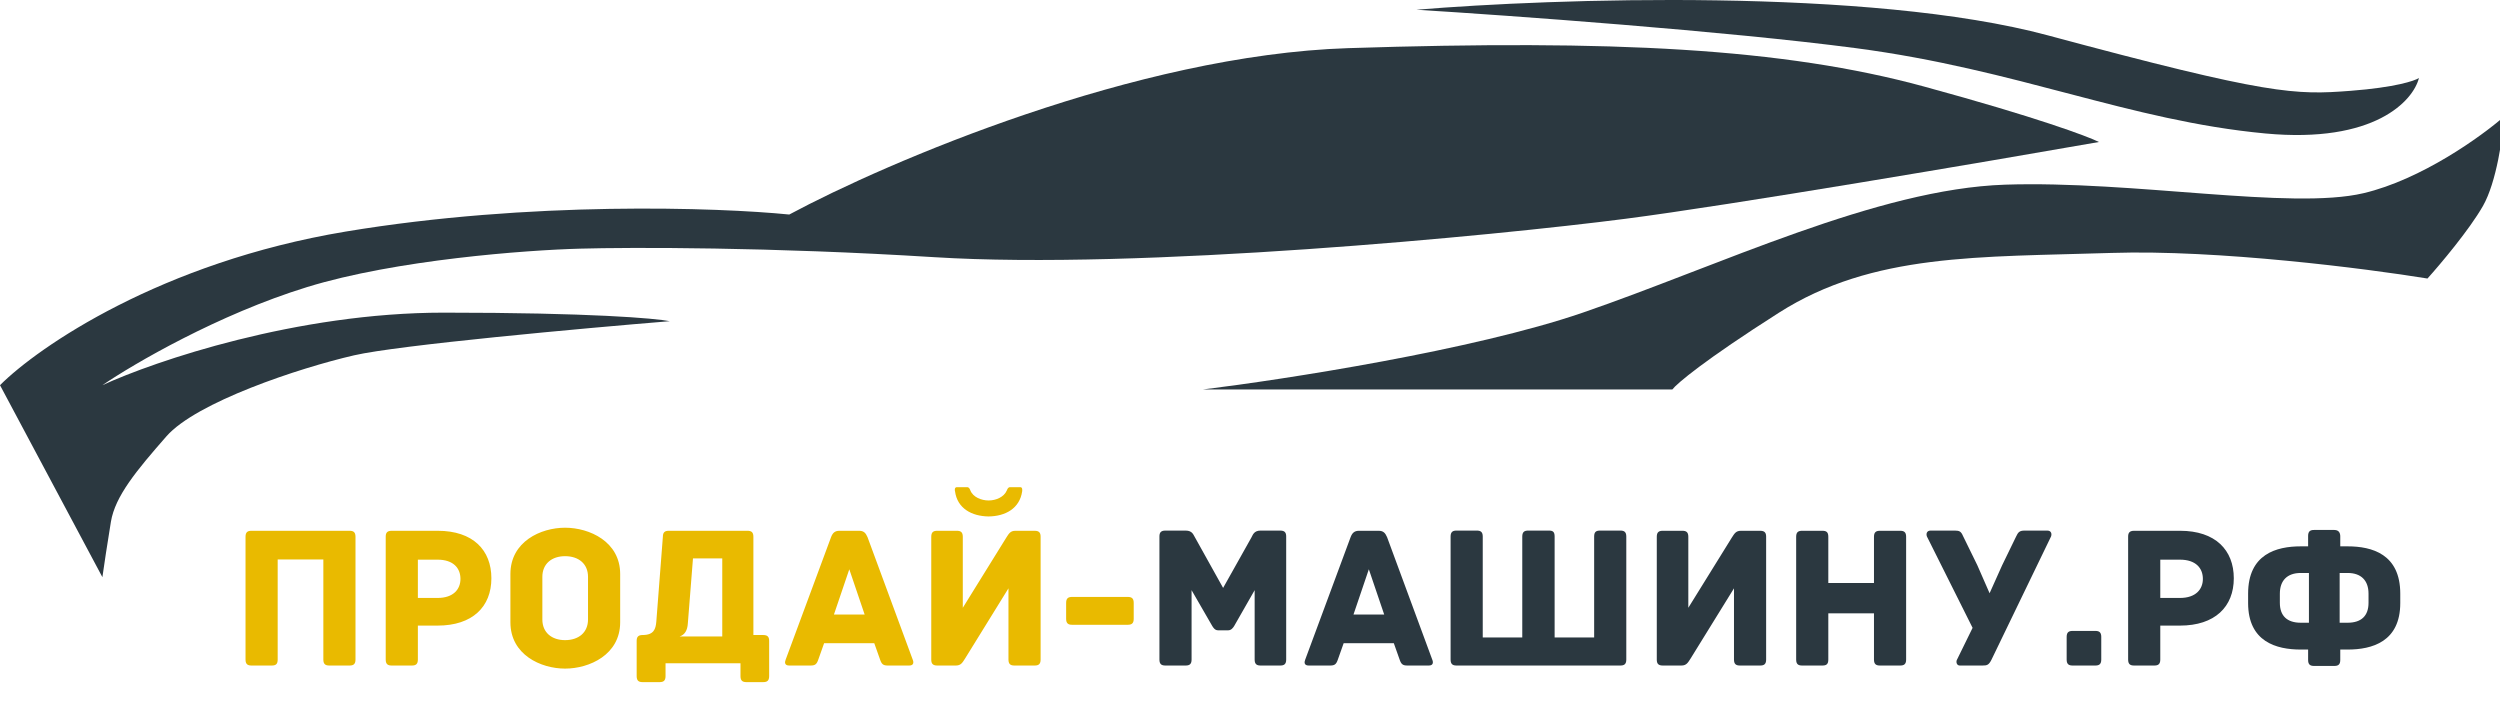
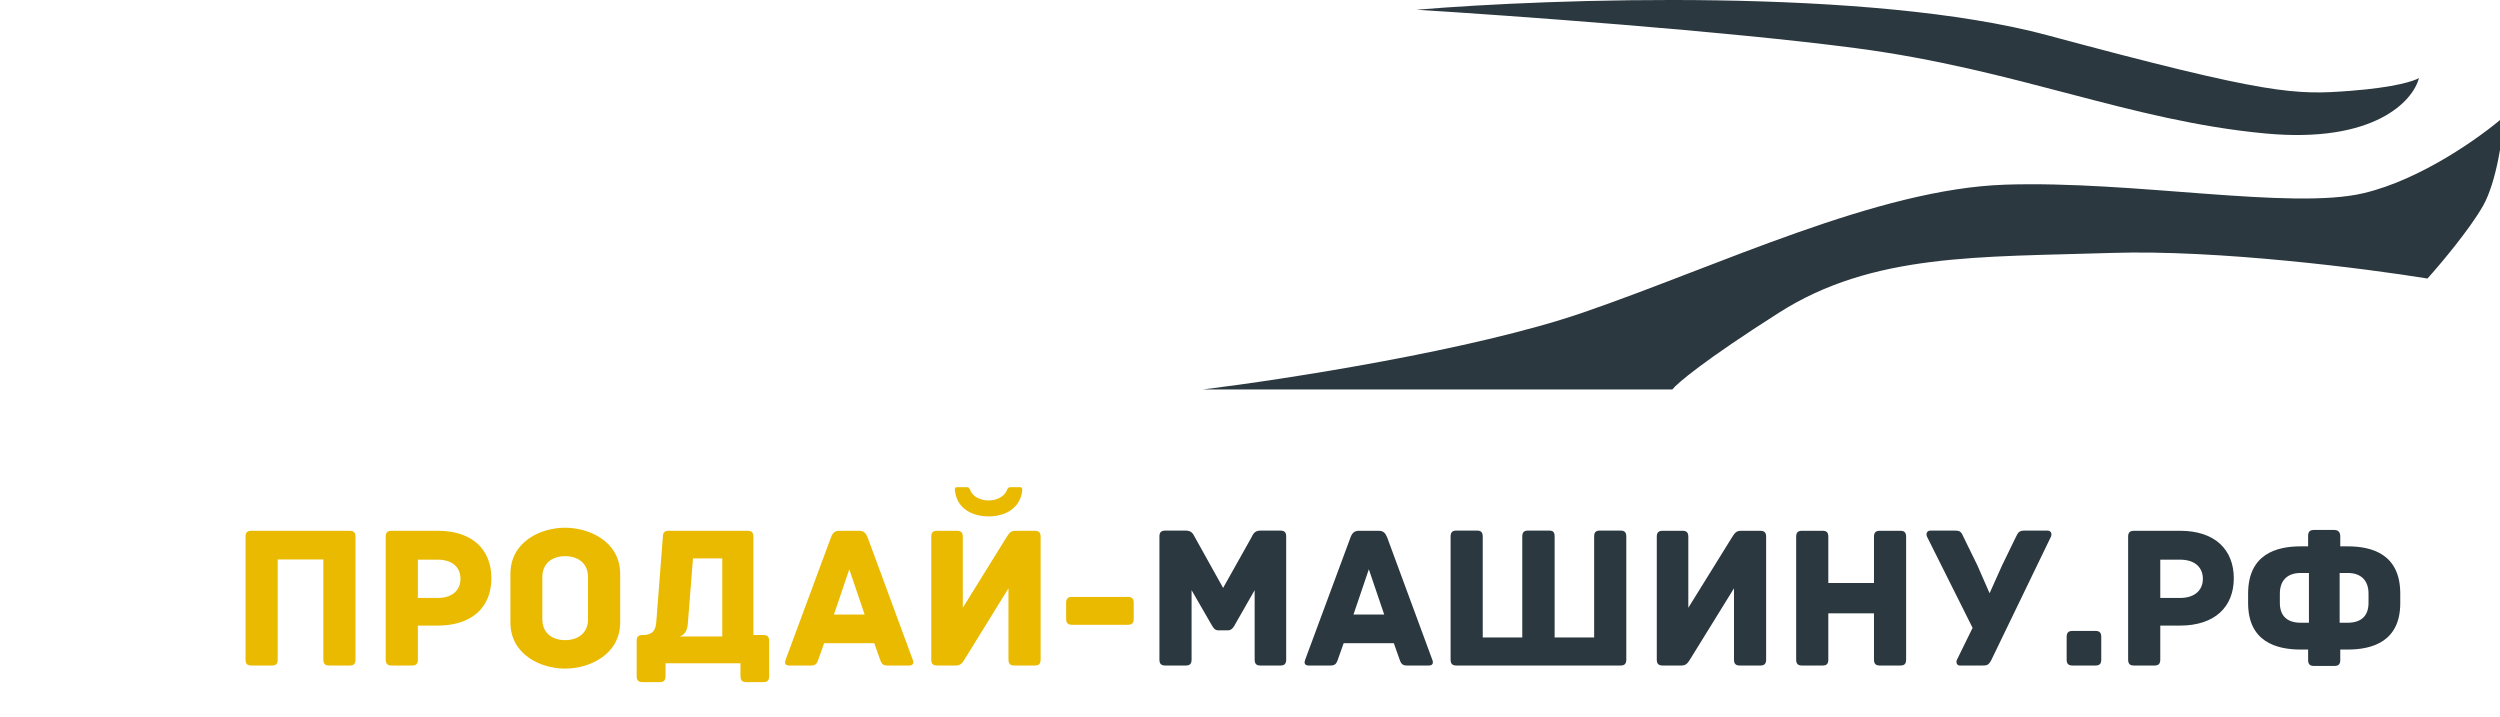
<svg xmlns="http://www.w3.org/2000/svg" width="293" height="84" viewBox="0 0 293 84" fill="none">
  <g clip-path="url(#clip0_3392_5403)">
-     <path d="M41.5 41.643C46.7 40.443 68.333 38.476 78.5 37.643C76.833 37.309 69.2 36.642 52 36.642C34.8 36.642 18.167 42.309 12 45.143C15.667 42.643 25.6 36.843 36 33.642C46.4 30.442 61.667 29.309 68 29.142C73.833 28.976 90.3 28.942 109.5 30.142C133.5 31.642 175 27.642 190.5 25.642C202.9 24.043 232.667 18.976 246 16.642C244.667 15.976 238.7 13.743 225.5 10.143C209 5.643 189 4.643 158 5.643C133.2 6.443 104 18.976 92.5 25.143C84.167 24.309 62.1 23.543 40.5 27.143C18.9 30.743 4.5 40.643 0 45.143L12 67.643C12.167 66.476 12.6 63.543 13 61.143C13.5 58.143 16 55.143 19.5 51.143C23 47.143 35 43.143 41.5 41.643Z" fill="#2B3840" />
    <path d="M240 4.142C219.2 -1.458 182 -0.191 166 1.142C176.833 1.809 202.3 3.643 217.5 5.643C236.5 8.143 249.5 14.143 265.5 15.643C278.3 16.843 282.833 11.809 283.5 9.143C283 9.476 280.7 10.243 275.5 10.643C269 11.143 266 11.143 240 4.142Z" fill="#2B3840" />
    <path d="M291 24.143C292.6 21.343 293.333 15.976 293.5 13.643C290.833 15.976 283.8 21.043 277 22.643C268.5 24.643 250 21.143 235 21.643C220 22.143 201.5 31.143 185.5 36.643C172.7 41.043 150.5 44.476 141 45.643H196C196.5 44.976 199.7 42.243 208.5 36.643C219.5 29.643 232 30.143 247.5 29.643C259.9 29.243 277.333 31.476 284.5 32.643C286 30.976 289.4 26.943 291 24.143Z" fill="#2B3840" />
    <path d="M40.968 62.208C41.4 62.208 41.664 62.352 41.664 62.904V77.304C41.664 77.856 41.4 78 40.968 78H38.592C38.16 78 37.896 77.856 37.896 77.304V65.568H32.544V77.304C32.544 77.856 32.304 78 31.848 78H29.472C29.04 78 28.776 77.856 28.776 77.304V62.904C28.776 62.352 29.04 62.208 29.472 62.208H40.968ZM51.302 62.208C55.43 62.208 57.59 64.464 57.59 67.776C57.59 71.112 55.382 73.32 51.278 73.32H48.974V77.304C48.974 77.856 48.71 78 48.278 78H45.902C45.47 78 45.206 77.856 45.206 77.304V62.904C45.206 62.472 45.35 62.208 45.902 62.208H51.302ZM51.278 70.08C53.15 70.08 53.966 69.048 53.966 67.848C53.966 66.6 53.15 65.592 51.278 65.592H48.974V70.08H51.278ZM72.684 67.272V72.936C72.684 76.728 69.084 78.36 66.228 78.36C63.372 78.36 59.82 76.728 59.82 72.936V67.272C59.82 63.48 63.372 61.848 66.228 61.848C69.084 61.848 72.684 63.48 72.684 67.272ZM68.916 72.6V67.608C68.916 66.072 67.812 65.184 66.228 65.184C64.668 65.184 63.564 66.072 63.564 67.608V72.6C63.564 74.136 64.668 75.024 66.228 75.024C67.812 75.024 68.916 74.136 68.916 72.6ZM86.785 79.248V77.736H78.001V79.248C78.001 79.8 77.737 79.944 77.305 79.944H75.313C74.881 79.944 74.617 79.8 74.617 79.248V75.12C74.617 74.688 74.761 74.424 75.313 74.424C76.633 74.424 76.849 73.728 76.921 72.84L77.689 62.904C77.689 62.352 77.953 62.208 78.385 62.208H87.601C88.033 62.208 88.297 62.352 88.297 62.904V74.424H89.449C90.001 74.424 90.145 74.688 90.145 75.12V79.248C90.145 79.8 89.881 79.944 89.449 79.944H87.481C87.049 79.944 86.785 79.8 86.785 79.248ZM80.617 73.032C80.569 73.92 80.233 74.4 79.657 74.592H84.649V65.448H81.217L80.617 73.032ZM106.977 77.328C107.097 77.616 107.097 78 106.569 78H104.049C103.521 78 103.329 77.856 103.137 77.28L102.465 75.384H96.585L95.913 77.28C95.721 77.856 95.529 78 95.001 78H92.481C91.953 78 91.953 77.616 92.073 77.328L97.401 62.952C97.593 62.448 97.857 62.208 98.385 62.208H100.689C101.217 62.208 101.457 62.448 101.673 62.952L106.977 77.328ZM97.737 72.024H101.337L99.537 66.72L97.737 72.024ZM109.84 62.208H112.144C112.576 62.208 112.84 62.352 112.84 62.904V71.232L117.928 63.024C118.24 62.544 118.408 62.208 119.008 62.208H121.264C121.816 62.208 121.96 62.472 121.96 62.904V77.304C121.96 77.856 121.696 78 121.264 78H118.888C118.456 78 118.192 77.856 118.192 77.304V68.952L113.104 77.184C112.792 77.664 112.624 78 112.024 78H109.84C109.288 78 109.144 77.736 109.144 77.304V62.904C109.144 62.352 109.408 62.208 109.84 62.208ZM119.584 57.096H118.384C118.144 57.096 118.072 57.312 118 57.48C117.664 58.272 116.704 58.656 115.864 58.656C115.024 58.656 114.04 58.272 113.728 57.48C113.656 57.312 113.584 57.096 113.344 57.096H112.144C111.832 57.096 111.904 57.528 111.928 57.576C112.192 59.592 113.896 60.504 115.864 60.528C117.832 60.504 119.512 59.592 119.8 57.576C119.8 57.528 119.872 57.096 119.584 57.096ZM132.175 69.96C132.607 69.96 132.871 70.104 132.871 70.656V72.528C132.871 73.08 132.607 73.224 132.175 73.224H125.647C125.215 73.224 124.951 73.08 124.951 72.528V70.656C124.951 70.104 125.215 69.96 125.647 69.96H132.175Z" fill="#E9BA00" />
    <path d="M150.045 62.184C150.597 62.184 150.741 62.448 150.741 62.88V77.304C150.741 77.856 150.477 78 150.045 78H147.741C147.309 78 147.045 77.856 147.045 77.304V69.168L144.645 73.368C144.525 73.56 144.309 73.872 143.949 73.872H142.749C142.389 73.872 142.197 73.56 142.077 73.368L139.653 69.168V77.304C139.653 77.856 139.389 78 138.957 78H136.581C136.149 78 135.885 77.856 135.885 77.304V62.88C135.885 62.448 136.029 62.184 136.581 62.184H138.957C139.773 62.184 139.869 62.712 140.061 63L143.349 68.904L146.661 63C146.829 62.712 146.949 62.184 147.741 62.184H150.045ZM167.868 77.328C167.988 77.616 167.988 78 167.46 78H164.94C164.412 78 164.22 77.856 164.028 77.28L163.356 75.384H157.476L156.804 77.28C156.612 77.856 156.42 78 155.892 78H153.372C152.844 78 152.844 77.616 152.964 77.328L158.292 62.952C158.484 62.448 158.748 62.208 159.276 62.208H161.58C162.108 62.208 162.348 62.448 162.564 62.952L167.868 77.328ZM158.628 72.024H162.228L160.428 66.72L158.628 72.024ZM170.706 78C170.274 78 170.01 77.856 170.01 77.304V62.88C170.01 62.328 170.274 62.184 170.706 62.184H173.082C173.514 62.184 173.778 62.328 173.778 62.88V74.712H178.41V62.88C178.41 62.328 178.674 62.184 179.106 62.184H181.554C182.034 62.184 182.202 62.376 182.202 62.88V74.712H186.834V62.88C186.834 62.328 187.074 62.184 187.53 62.184H189.906C190.338 62.184 190.602 62.328 190.602 62.88V77.304C190.602 77.856 190.338 78 189.906 78H170.706ZM194.871 62.208H197.175C197.607 62.208 197.871 62.352 197.871 62.904V71.232L202.959 63.024C203.271 62.544 203.439 62.208 204.039 62.208H206.295C206.847 62.208 206.991 62.472 206.991 62.904V77.304C206.991 77.856 206.727 78 206.295 78H203.919C203.487 78 203.223 77.856 203.223 77.304V68.952L198.135 77.184C197.823 77.664 197.655 78 197.055 78H194.871C194.319 78 194.175 77.736 194.175 77.304V62.904C194.175 62.352 194.439 62.208 194.871 62.208ZM222.702 62.208C223.134 62.208 223.398 62.352 223.398 62.904V77.304C223.398 77.856 223.134 78 222.702 78H220.326C219.894 78 219.63 77.856 219.63 77.304V71.88H214.278V77.304C214.278 77.856 214.038 78 213.582 78H211.206C210.774 78 210.51 77.856 210.51 77.304V62.904C210.51 62.352 210.774 62.208 211.206 62.208H213.582C214.038 62.208 214.278 62.352 214.278 62.904V68.328H219.63V62.904C219.63 62.352 219.894 62.208 220.326 62.208H222.702ZM239.948 62.184C240.404 62.184 240.5 62.568 240.38 62.88L233.396 77.328C233.084 77.952 232.868 78 232.34 78H229.676C229.316 78 229.196 77.544 229.388 77.256L231.188 73.584L225.836 62.88C225.716 62.568 225.812 62.184 226.268 62.184H229.124C229.652 62.184 229.844 62.304 230.06 62.808L231.74 66.24L233.18 69.528L234.644 66.264L236.276 62.904C236.516 62.4 236.66 62.184 237.284 62.184H239.948ZM245.572 73.944C246.004 73.944 246.268 74.088 246.268 74.64V77.304C246.268 77.856 246.004 78 245.572 78H242.908C242.476 78 242.212 77.856 242.212 77.304V74.64C242.212 74.088 242.476 73.944 242.908 73.944H245.572ZM255.513 62.208C259.641 62.208 261.801 64.464 261.801 67.776C261.801 71.112 259.593 73.32 255.489 73.32H253.185V77.304C253.185 77.856 252.921 78 252.489 78H250.113C249.681 78 249.417 77.856 249.417 77.304V62.904C249.417 62.472 249.561 62.208 250.113 62.208H255.513ZM255.489 70.08C257.361 70.08 258.177 69.048 258.177 67.848C258.177 66.6 257.361 65.592 255.489 65.592H253.185V70.08H255.489ZM274.279 76.128V77.352C274.279 77.904 274.015 78.048 273.583 78.048H271.207C270.775 78.048 270.511 77.904 270.511 77.352V76.128H269.647C266.791 76.128 263.479 75.216 263.479 70.68V69.576C263.479 64.944 266.791 64.032 269.647 64.032H270.511V62.808C270.511 62.256 270.775 62.112 271.207 62.112H273.583C274.135 62.112 274.279 62.496 274.279 62.856V64.032H275.143C277.999 64.032 281.311 64.944 281.311 69.576V70.68C281.311 75.216 277.999 76.128 275.143 76.128H274.279ZM274.207 72.984H275.143C276.727 72.984 277.591 72.192 277.591 70.656V69.576C277.591 68.04 276.727 67.152 275.143 67.152H274.207V72.984ZM267.199 69.576V70.656C267.199 72.192 268.063 72.984 269.647 72.984H270.607V67.152H269.647C268.063 67.152 267.199 68.04 267.199 69.576Z" fill="#2B3840" />
  </g>
  <defs>
    <clipPath id="clip0_3392_5403">
      <rect width="293" height="84" fill="white" />
    </clipPath>
  </defs>
</svg>